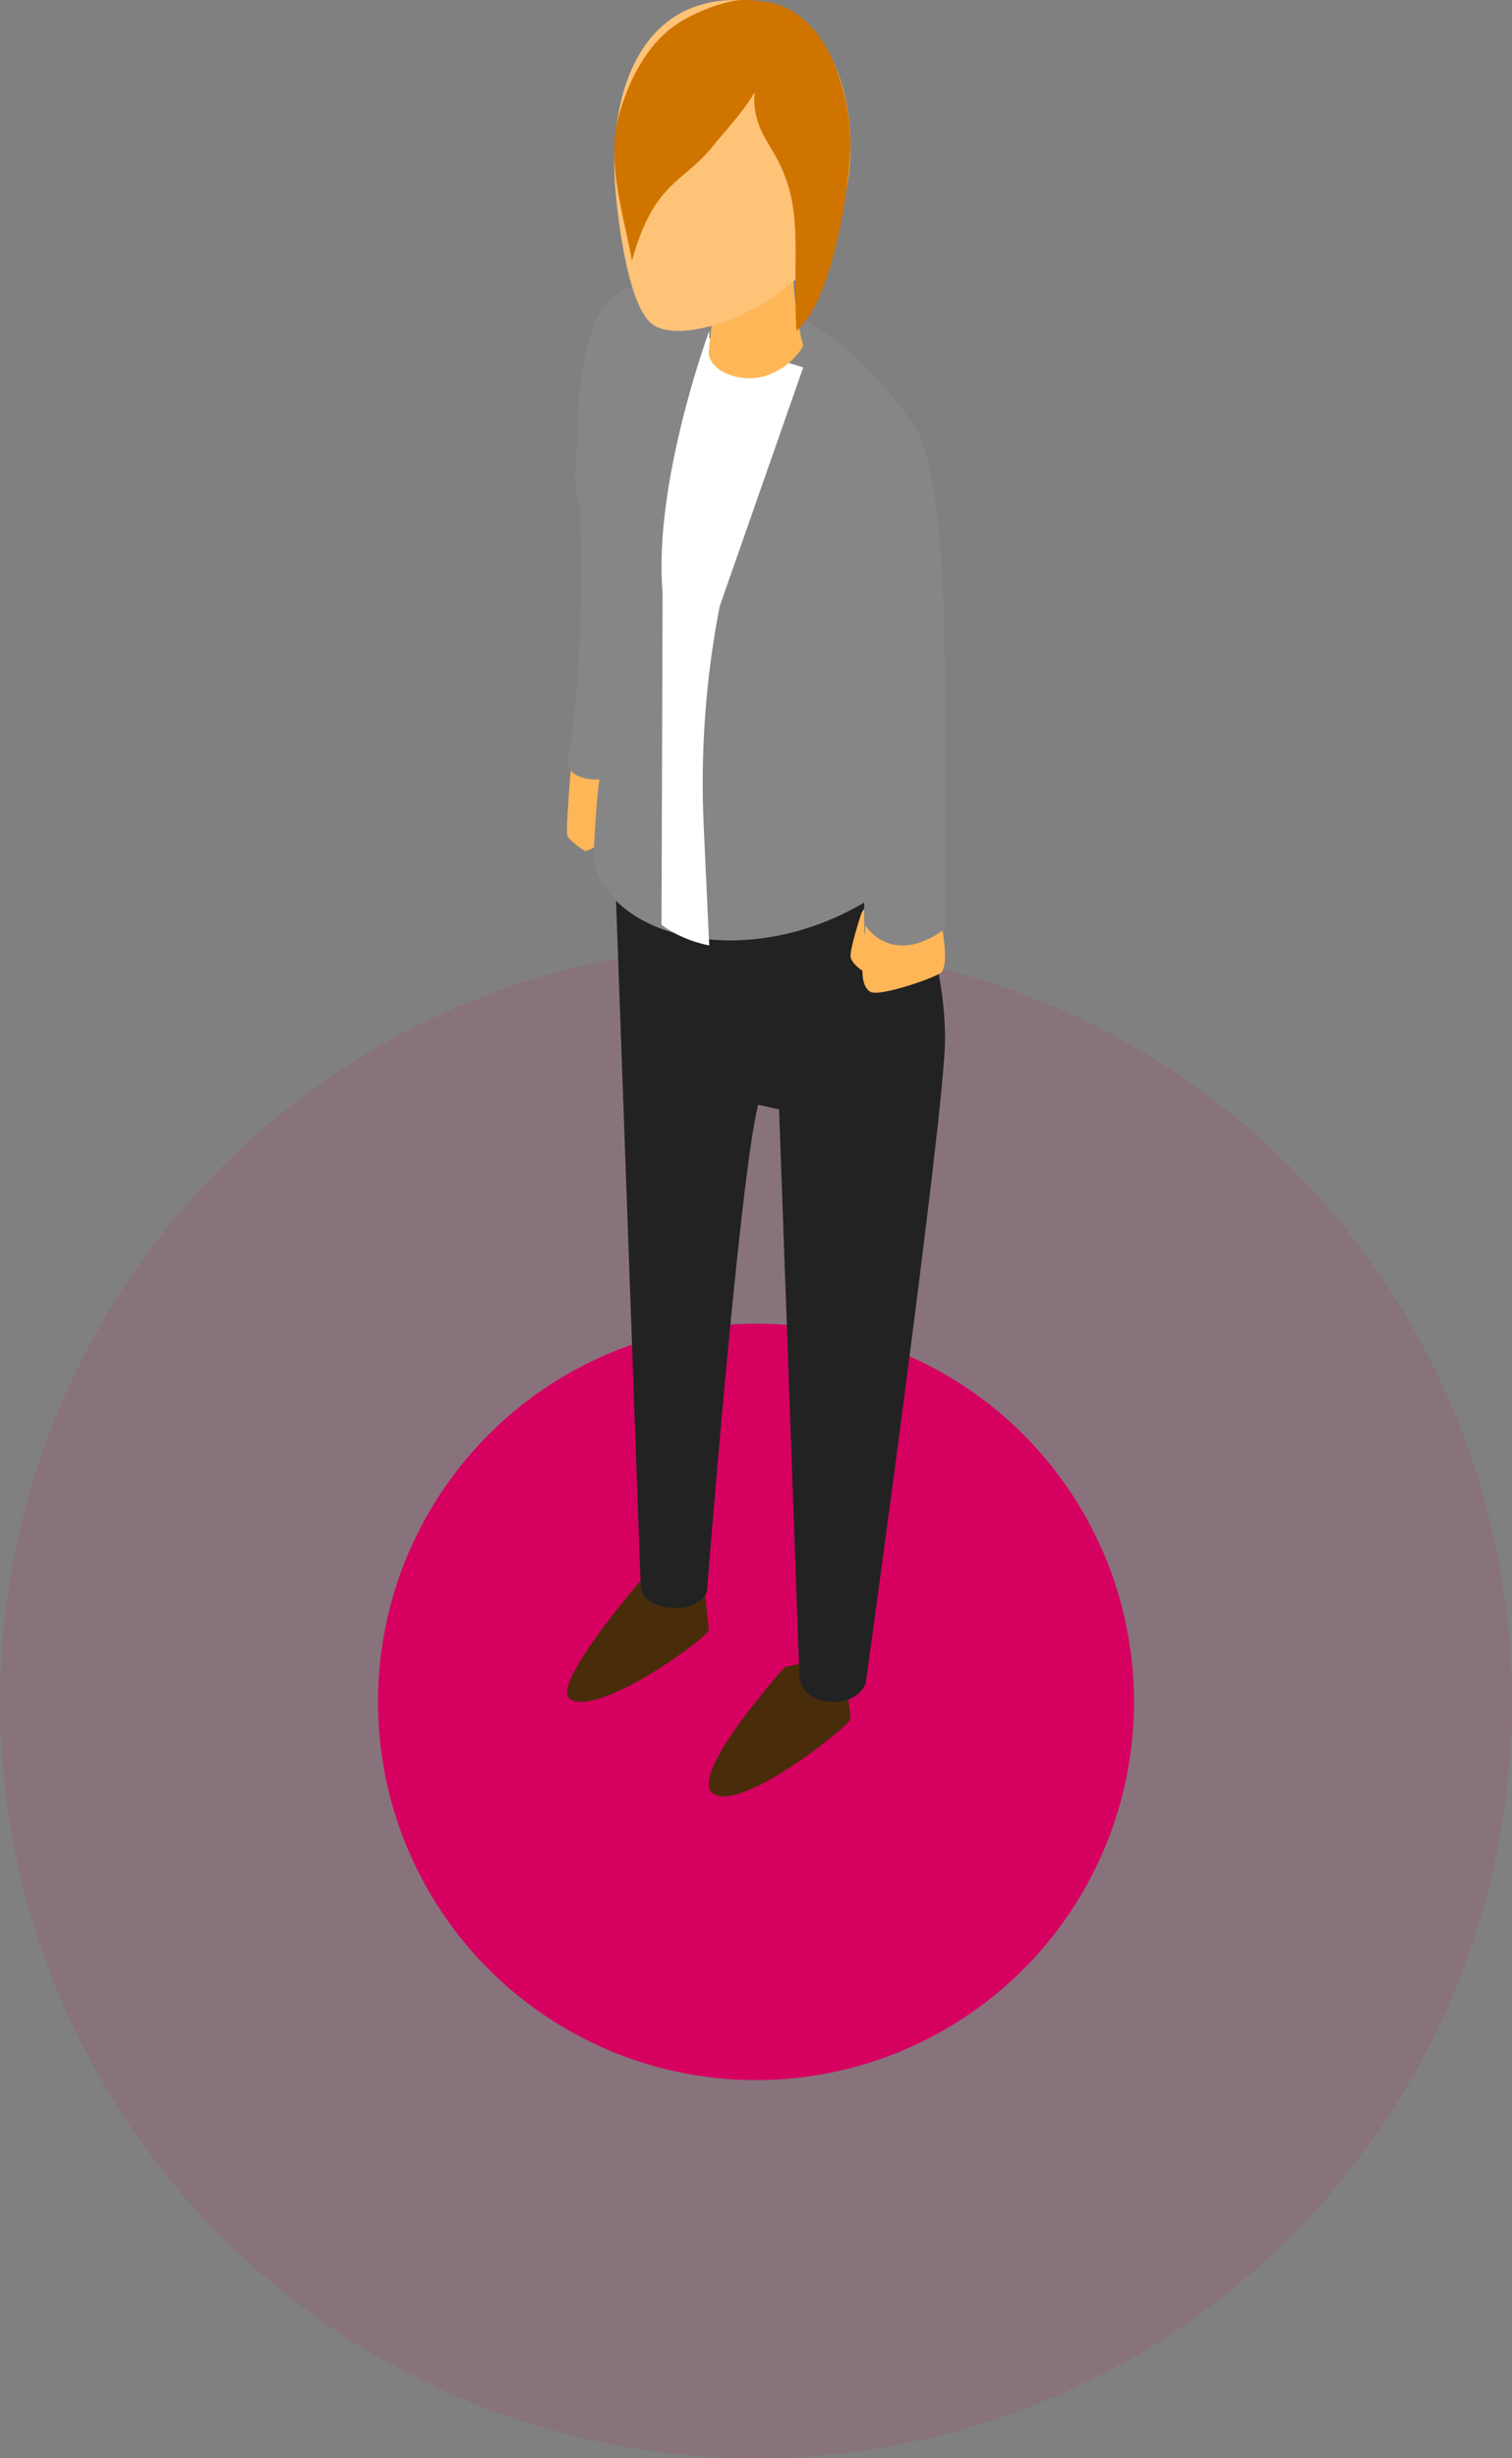
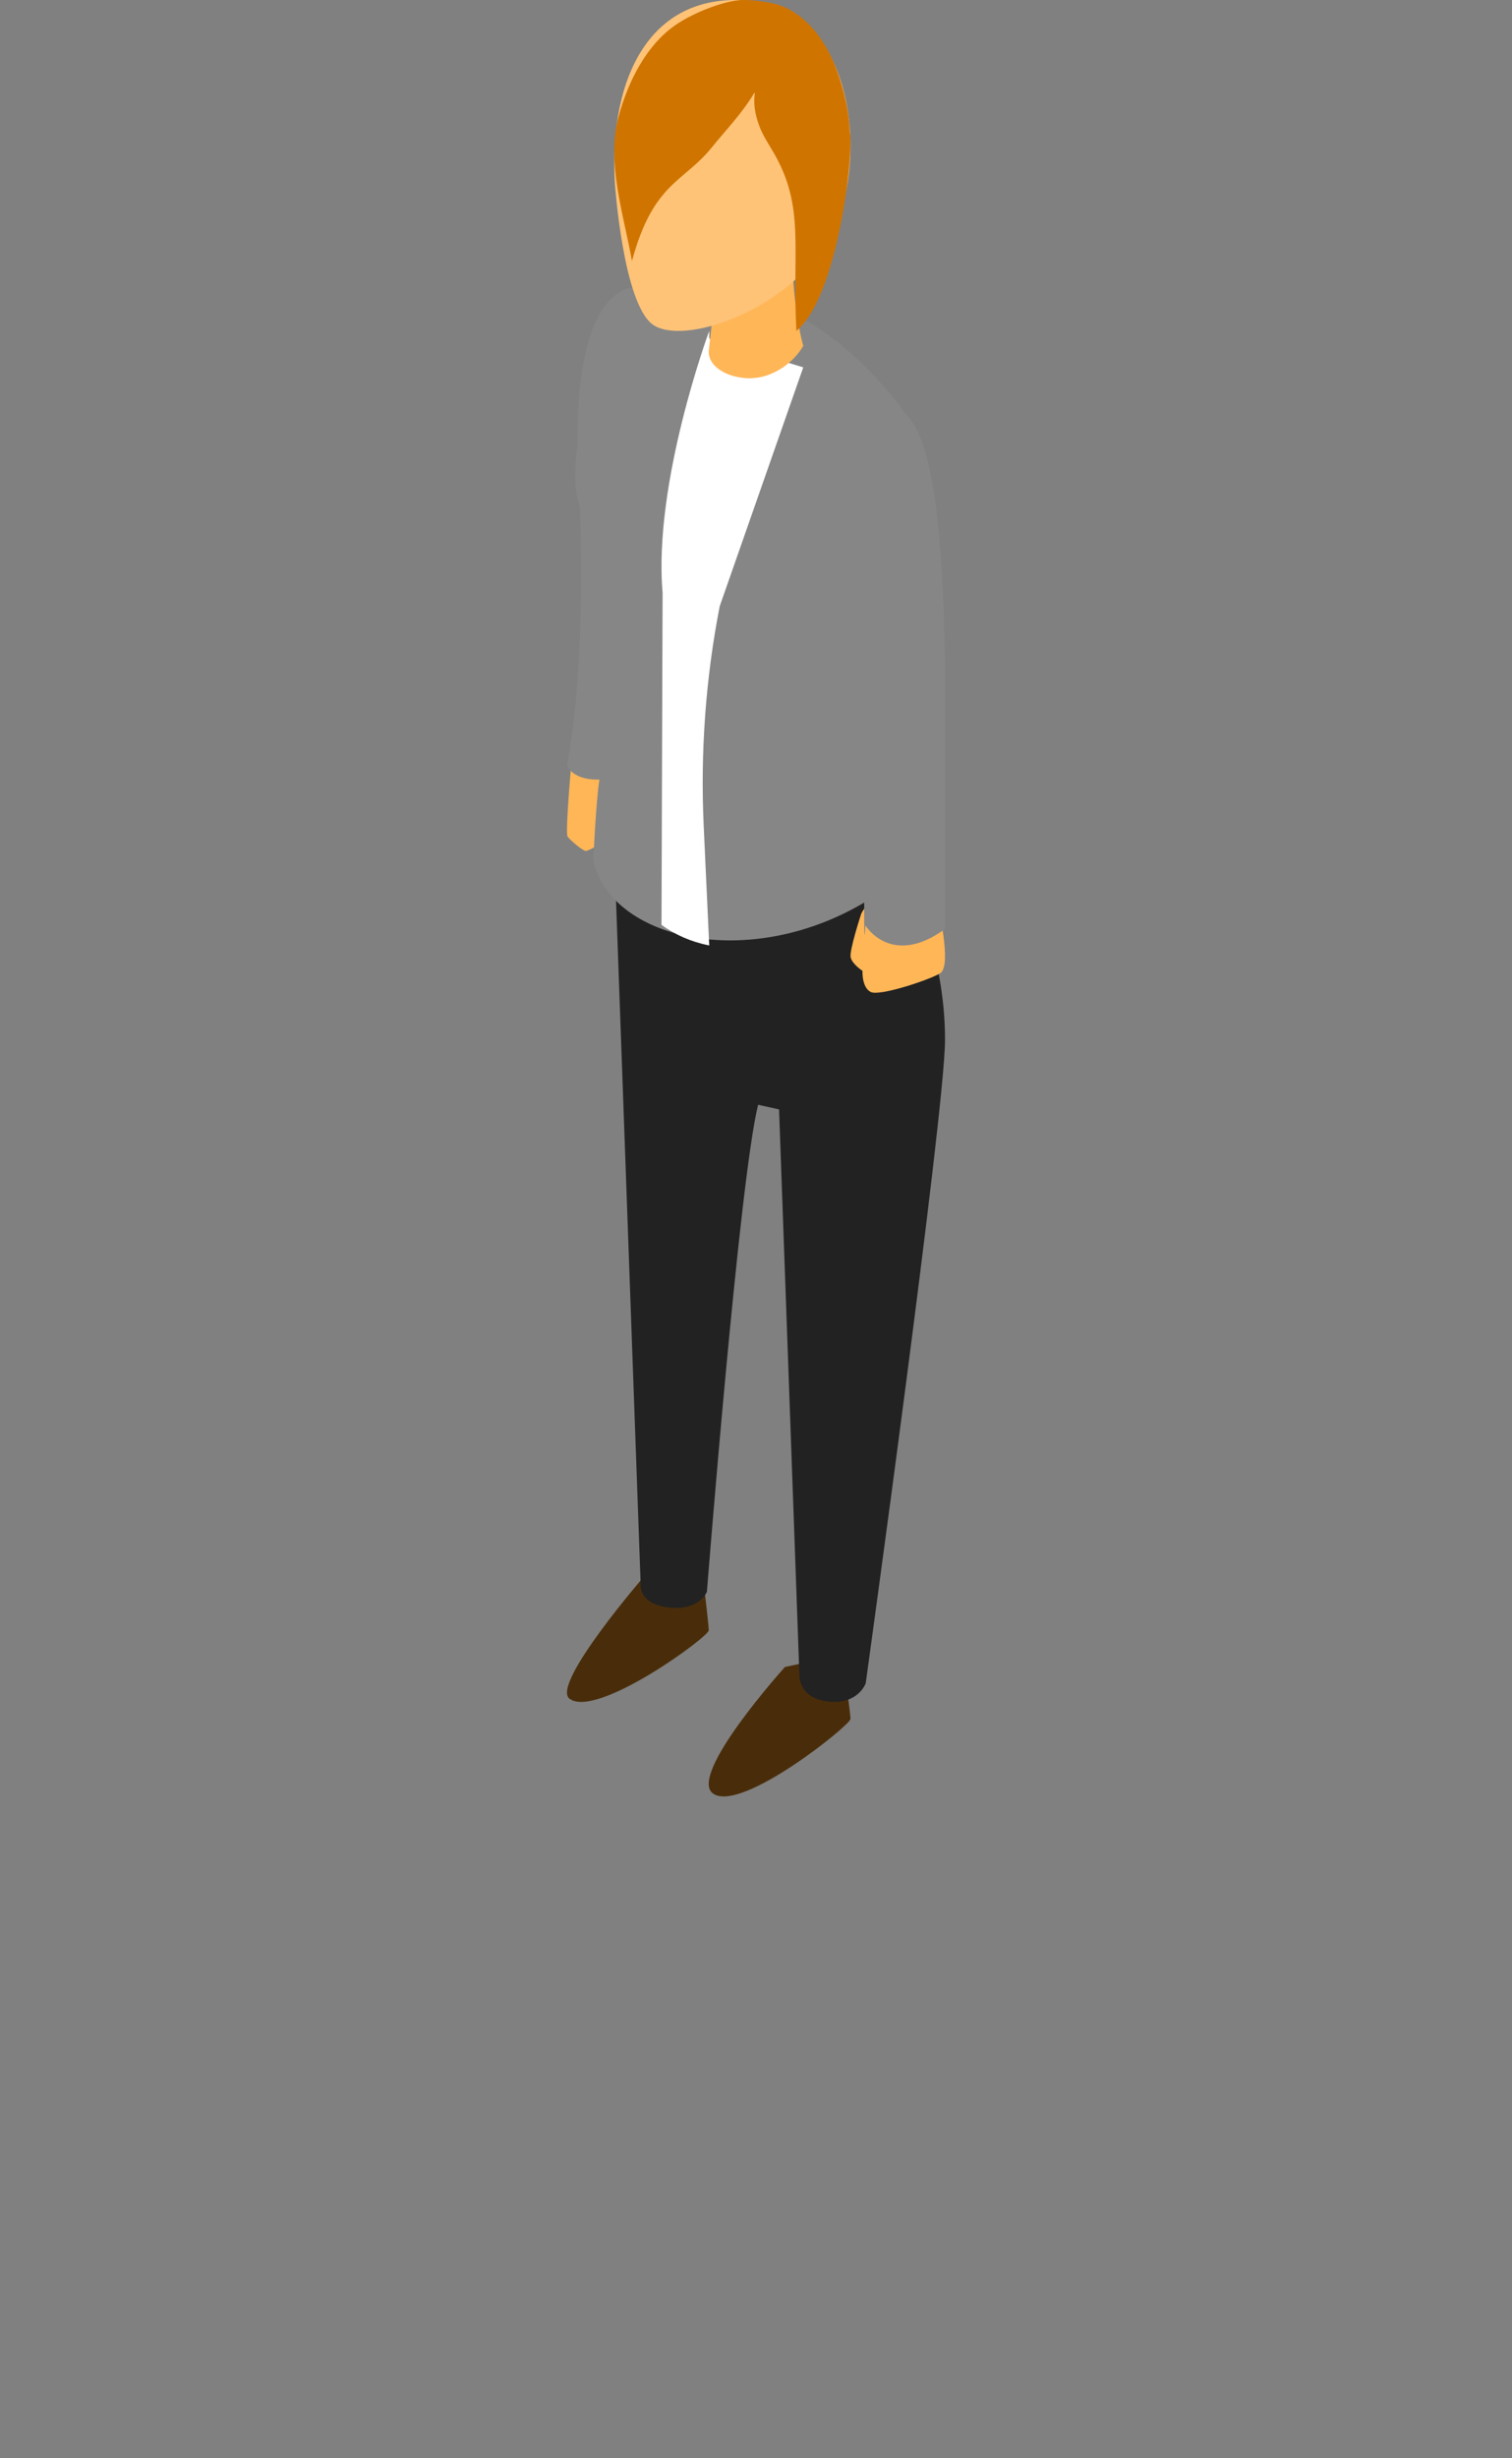
<svg xmlns="http://www.w3.org/2000/svg" width="32px" height="52px" viewBox="0 0 32 52" version="1.1">
  <rect x="0" y="0" width="32" height="52" fill="#808080" stroke="none" />
  <title>i-pin-user</title>
  <desc>Created with Sketch.</desc>
  <g id="desktop" stroke="none" stroke-width="1" fill="none" fill-rule="evenodd">
    <g id="easy-desktop-list-L" transform="translate(-273, -460)">
      <g id="Group-3" transform="translate(16, 208)">
        <g id="i-pin-user" transform="translate(265, 252)">
-           <circle id="i-map-user" stroke-opacity="0.1" stroke="#D60061" stroke-width="16" fill="#D60061" cx="8" cy="36" r="8" />
          <g id="011-woman-1" transform="translate(4, 0)" fill-rule="nonzero">
            <path d="M0.105,16 C0.105,16 -0.044,17.618 0.013,17.697 C0.071,17.777 0.336,18 0.399,18 C0.462,18 0.926,17.754 0.98,17.587 C1.027,17.442 0.993,17.077 0.86,16.858 C0.709,16.606 0.728,16.163 0.728,16.163 L0.105,16 Z" id="Shape" fill="#FFB657" />
            <path d="M1.682,33.286 C1.682,33.286 -0.361,35.634 0.056,35.935 C0.637,36.354 3,34.625 3,34.486 C3,34.347 2.833,33 2.833,33 L1.682,33.286 Z" id="Shape" fill="#492D0A" />
            <path d="M4.612,35.262 C4.612,35.262 2.532,37.566 3.097,37.943 C3.698,38.344 6,36.488 6,36.361 C6,36.234 5.824,35 5.824,35 L4.612,35.262 Z" id="Shape" fill="#492D0A" />
            <path d="M8,22.009 C8.006,20.637 7.589,19.128 6.749,17.482 L1,18 L1.56,33.542 C1.56,33.542 1.526,33.944 2.185,34.007 C2.811,34.067 2.961,33.67 2.961,33.67 C2.961,33.67 3.645,24.962 4.045,23.369 L4.488,23.467 L4.918,35.417 C4.918,35.417 4.884,35.931 5.544,35.994 C6.17,36.054 6.322,35.605 6.322,35.605 C6.322,35.605 7.994,23.55 8,22.009 Z" id="Shape" fill="#222222" />
            <path d="M6.226,19.331 C6.226,19.331 5.972,20.106 6.003,20.249 C6.033,20.393 6.254,20.536 6.254,20.536 C6.254,20.536 6.234,20.883 6.427,20.983 C6.619,21.083 7.734,20.704 7.906,20.581 C8.146,20.408 7.851,19.163 7.851,19.163 C7.851,19.163 6.505,18.702 6.226,19.331 Z" id="Shape" fill="#FFB657" />
            <path d="M7.993,13.715 C7.932,10.271 7.561,9.127 7.176,8.767 C4.626,5.261 1.444,6.084 1.444,6.084 C1.444,6.084 0.186,5.949 0.226,9.396 C0.192,9.645 0.174,9.879 0.174,10.092 C0.174,10.311 0.214,10.527 0.276,10.741 C0.402,14.377 0,16.187 0,16.187 C0,16.187 0.094,16.491 0.647,16.491 C0.661,16.491 0.673,16.491 0.686,16.491 C0.613,16.942 0.556,18.209 0.556,18.209 C0.942,19.878 3.831,20.547 6.29,19.092 C6.283,20.267 6.315,19.575 6.315,19.575 C6.315,19.575 6.859,20.478 7.998,19.652 C7.997,19.652 8.005,14.387 7.993,13.715 Z" id="Shape" fill="#868686" />
            <path d="M3.01,7.161 L3.01,7 C3.01,7 1.822,10.206 2.023,12.535 L2,19.563 C2.286,19.774 2.63,19.923 3.01,20 L2.893,17.469 C2.821,15.909 2.935,14.345 3.232,12.823 L3.232,12.823 L5,7.771 L3.01,7.161 Z" id="Shape" fill="#FFFFFF" />
            <path d="M3.198,5.725 C3.198,5.725 3.066,6.809 3.002,7.404 C2.955,7.845 3.676,8.129 4.227,7.942 C4.777,7.755 5,7.315 5,7.315 C4.74,6.37 4.757,5 4.757,5 L3.198,5.725 Z" id="Shape" fill="#FFB657" />
            <path d="M1.013,3.873 C1.013,3.873 1.185,6.413 1.816,6.866 C2.448,7.319 4.644,6.598 5.534,5.067 C6.425,3.536 6.085,0.357 4.11,0.045 C1.802,-0.32 0.878,1.599 1.013,3.873 Z" id="Shape" fill="#FEC377" />
            <path d="M5.983,2.777 C5.972,2.263 5.776,1.586 5.581,1.181 C5.32,0.644 4.895,0.197 4.377,0.076 C4.185,0.031 3.883,-0.007 3.687,0.001 C3.347,0.016 2.7,0.248 2.287,0.536 C1.688,0.955 1.301,1.694 1.09,2.472 C0.83,3.435 1.198,4.532 1.375,5.521 C1.828,3.843 2.479,3.858 3.078,3.102 C3.313,2.806 3.706,2.403 3.964,1.964 C3.968,1.967 3.971,1.969 3.975,1.972 C3.945,2.165 3.97,2.399 4.069,2.663 C4.148,2.875 4.275,3.057 4.385,3.25 C5.033,4.385 4.766,5.229 4.854,7 C5.749,6.262 6.084,3.132 5.983,2.777 Z" id="Shape" fill="#D07400" />
          </g>
        </g>
      </g>
    </g>
  </g>
</svg>